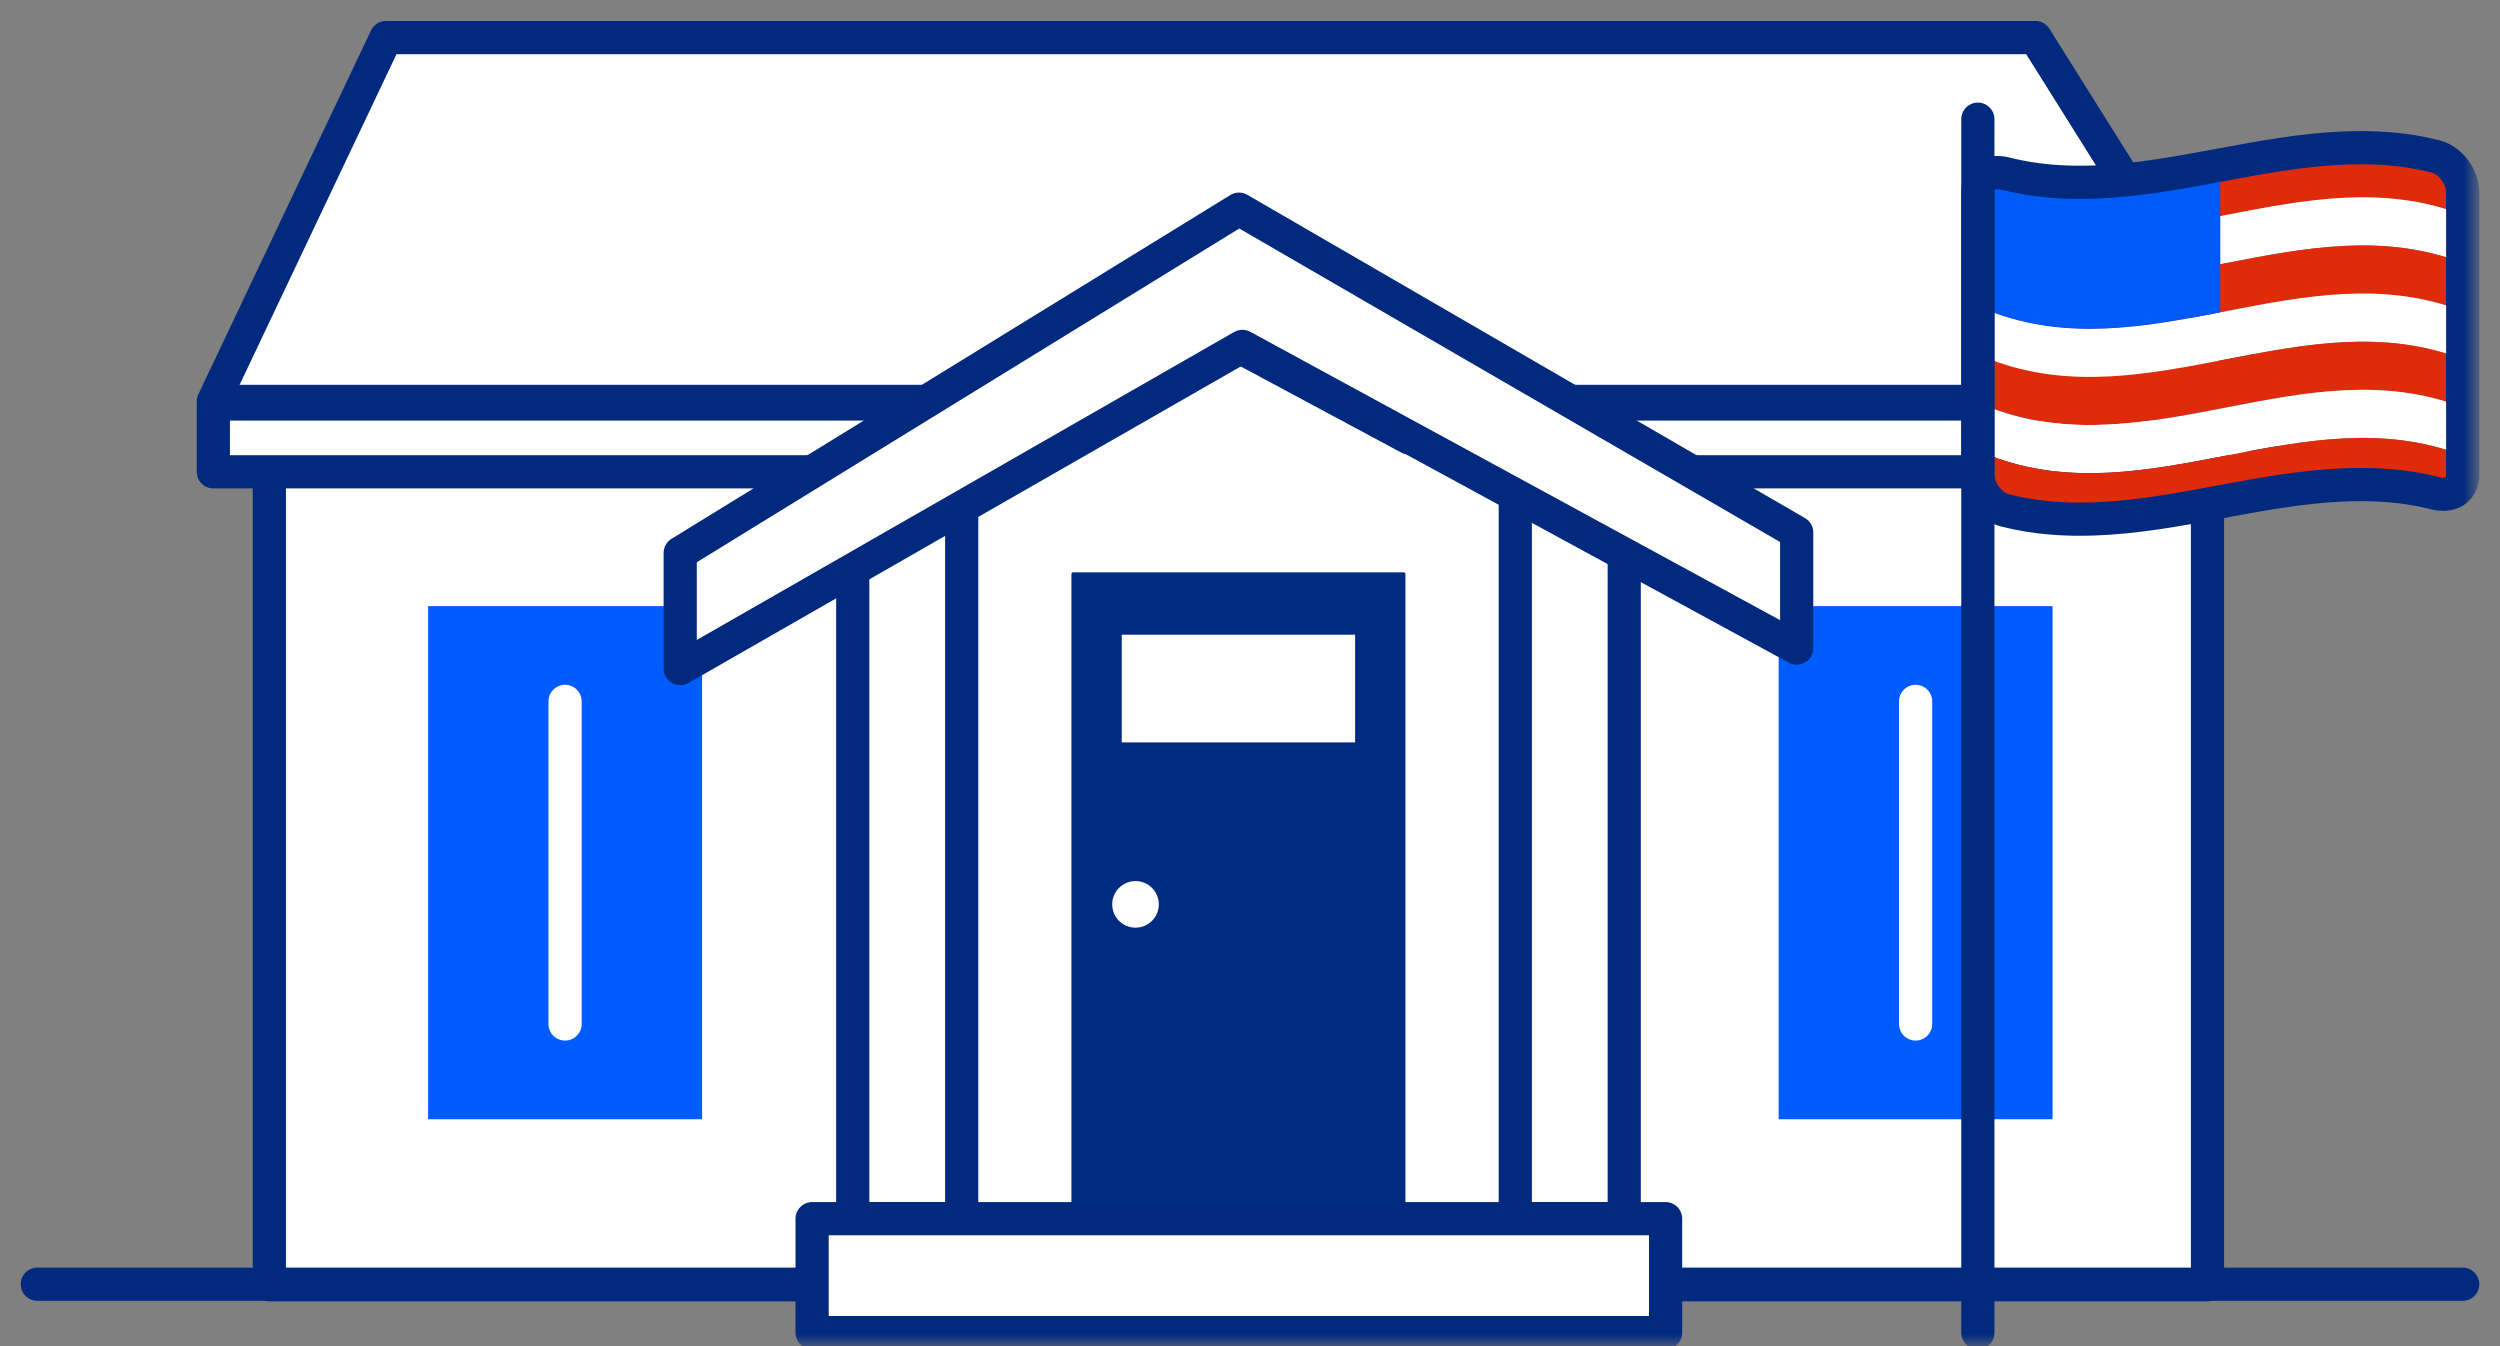
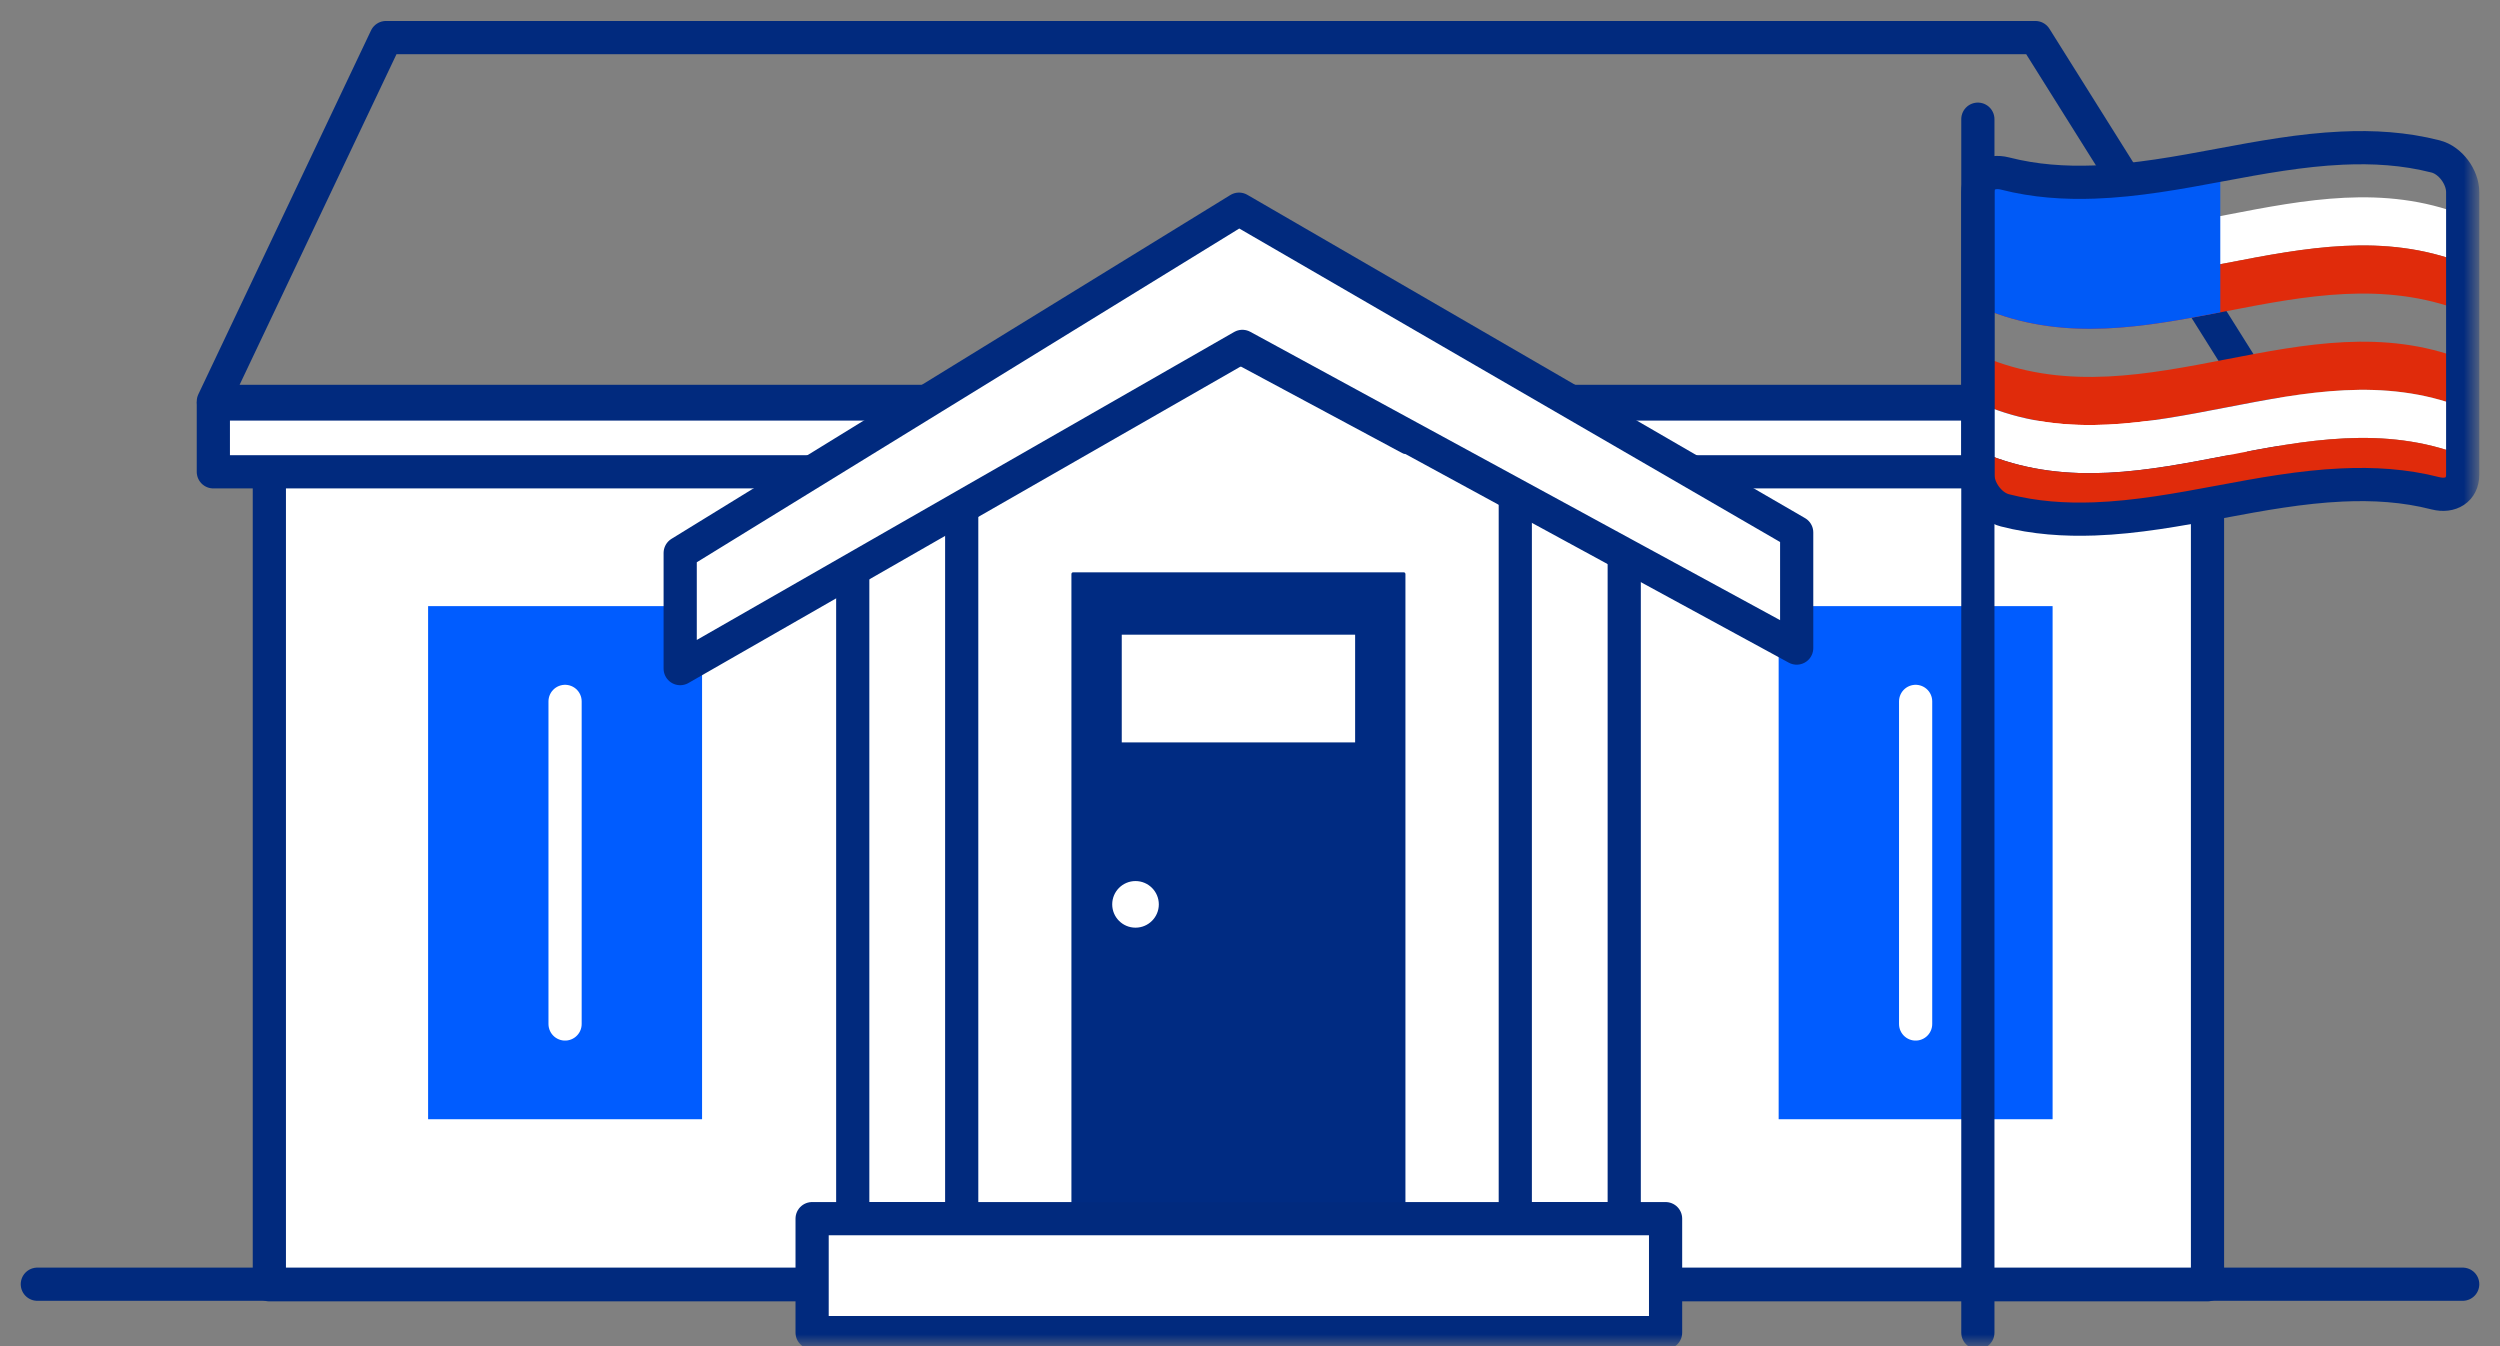
<svg xmlns="http://www.w3.org/2000/svg" xmlns:xlink="http://www.w3.org/1999/xlink" width="104px" height="56px" viewBox="0 0 104 56" version="1.1">
  <rect x="0" y="0" width="104" height="56" fill="#808080" stroke="none" />
  <title>Group 47</title>
  <defs>
    <polygon id="path-1" points="0 55 102.022 55 102.022 0 0 0" />
  </defs>
  <g id="80th-Flip" stroke="none" stroke-width="1" fill="none" fill-rule="evenodd">
    <g id="Desktop" transform="translate(-748, -407)">
      <g id="Group-47" transform="translate(748.989, 408)">
        <polygon id="Fill-1" fill="#FFFFFF" points="10.216 52.446 90.843 52.446 90.843 18.2 10.216 18.2" />
        <polygon id="Stroke-2" stroke="#012A7E" stroke-width="1.381" stroke-linecap="round" stroke-linejoin="round" points="10.216 52.446 90.843 52.446 90.843 18.2 10.216 18.2" />
-         <polygon id="Fill-3" fill="#FFFFFF" points="83.682 0.563 15.069 0.563 7.886 15.699 93.174 15.699" />
        <polygon id="Stroke-4" stroke="#012A7E" stroke-width="1.381" stroke-linecap="round" stroke-linejoin="round" points="83.682 0.563 15.069 0.563 7.886 15.699 93.174 15.699" />
        <polygon id="Fill-6" fill="#FFFFFF" points="93.174 15.807 66.589 15.807 51.661 15.807 37.069 15.807 7.886 15.807 7.886 18.628 31.587 18.628 52.082 18.628 68.361 18.628 93.174 18.628" />
        <polygon id="Stroke-7" stroke="#012A7E" stroke-width="1.381" stroke-linecap="round" stroke-linejoin="round" points="93.174 15.807 66.589 15.807 51.661 15.807 37.069 15.807 7.886 15.807 7.886 18.628 31.587 18.628 52.082 18.628 68.361 18.628 93.174 18.628" />
        <path d="M0.563,52.423 L101.458,52.423 L0.563,52.423 Z" id="Fill-8" fill="#FFFFFF" />
        <line x1="0.564" y1="52.423" x2="101.459" y2="52.423" id="Stroke-9" stroke="#012A7E" stroke-width="1.381" stroke-linecap="round" stroke-linejoin="round" />
        <polygon id="Fill-11" fill="#FFFFFF" points="61.975 19.55 50.53 13.41 39.017 20.102 39.017 49.696 61.975 49.696" />
        <polygon id="Stroke-12" stroke="#012A7E" stroke-width="1.381" stroke-linecap="round" stroke-linejoin="round" points="61.975 19.55 50.53 13.41 39.017 20.102 39.017 49.696 61.975 49.696" />
        <polygon id="Fill-13" fill="#FFFFFF" points="34.21 53.41 66.365 53.41 66.365 17.879 34.21 17.879" />
        <path d="M36.997,51.361 L43.25,51.361 L36.997,51.361 Z" id="Fill-14" fill="#001739" />
        <path d="M36.698,51.361 L64.436,51.361 L36.698,51.361 Z" id="Fill-15" fill="#001739" />
        <polygon id="Fill-16" fill="#FFFFFF" points="52.535 50.157 50.007 50.157 38.936 50.157 61.975 50.157" />
        <g id="Group-46">
          <path d="M61.975,50.859 L38.936,50.859 C38.548,50.859 38.233,50.544 38.233,50.157 C38.233,49.769 38.548,49.454 38.936,49.454 L61.975,49.454 C62.362,49.454 62.677,49.769 62.677,50.157 C62.677,50.544 62.362,50.859 61.975,50.859" id="Fill-17" fill="#002B82" />
          <path d="M43.654,49.696 L57.406,49.696 C57.445,49.696 57.477,49.664 57.477,49.625 L57.477,22.879 C57.477,22.839 57.445,22.808 57.406,22.808 L43.654,22.808 C43.614,22.808 43.582,22.839 43.582,22.879 L43.582,49.625 C43.582,49.664 43.614,49.696 43.654,49.696" id="Fill-19" fill="#002B82" />
          <mask id="mask-2" fill="white">
            <use xlink:href="#path-1" />
          </mask>
          <g id="Clip-22" />
          <polygon id="Fill-21" fill="#FFFFFF" mask="url(#mask-2)" points="45.676 29.884 55.384 29.884 55.384 25.403 45.676 25.403" />
          <path d="M47.218,36.622 C47.218,37.157 46.783,37.591 46.248,37.591 C45.712,37.591 45.279,37.157 45.279,36.622 C45.279,36.087 45.712,35.652 46.248,35.652 C46.783,35.652 47.218,36.087 47.218,36.622" id="Fill-23" fill="#FFFFFF" mask="url(#mask-2)" />
          <polygon id="Fill-24" fill="#FFFFFF" mask="url(#mask-2)" points="34.485 49.696 39.018 49.696 39.018 18.906 34.485 18.906" />
          <polygon id="Stroke-25" stroke="#012A7E" stroke-width="1.381" stroke-linecap="round" stroke-linejoin="round" mask="url(#mask-2)" points="34.485 49.696 39.018 49.696 39.018 18.906 34.485 18.906" />
          <polygon id="Fill-26" fill="#FFFFFF" mask="url(#mask-2)" points="62.047 49.696 66.579 49.696 66.579 19.082 62.047 19.082" />
          <polygon id="Stroke-27" stroke="#012A7E" stroke-width="1.381" stroke-linecap="round" stroke-linejoin="round" mask="url(#mask-2)" points="62.047 49.696 66.579 49.696 66.579 19.082 62.047 19.082" />
          <polygon id="Fill-28" fill="#005CFF" mask="url(#mask-2)" points="16.82 45.56 28.217 45.56 28.217 24.215 16.82 24.215" />
          <polygon id="Fill-29" fill="#FFFFFF" mask="url(#mask-2)" points="32.795 54.436 68.299 54.436 68.299 49.696 32.795 49.696" />
          <polygon id="Stroke-30" stroke="#012A7E" stroke-width="1.381" stroke-linecap="round" stroke-linejoin="round" mask="url(#mask-2)" points="32.795 54.436 68.299 54.436 68.299 49.696 32.795 49.696" />
          <line x1="22.518" y1="28.178" x2="22.518" y2="41.598" id="Stroke-31" stroke="#FFFFFF" stroke-width="1.381" stroke-linecap="round" stroke-linejoin="round" mask="url(#mask-2)" />
          <polygon id="Fill-32" fill="#005CFF" mask="url(#mask-2)" points="73.003 45.56 84.399 45.56 84.399 24.215 73.003 24.215" />
          <line x1="78.701" y1="28.178" x2="78.701" y2="41.598" id="Stroke-33" stroke="#FFFFFF" stroke-width="1.381" stroke-linecap="round" stroke-linejoin="round" mask="url(#mask-2)" />
          <polygon id="Fill-34" fill="#FFFFFF" mask="url(#mask-2)" points="73.753 25.96 73.753 21.15 50.554 7.702 27.307 22.004 27.307 26.814 50.694 13.41" />
          <polygon id="Stroke-35" stroke="#012A7E" stroke-width="1.381" stroke-linecap="round" stroke-linejoin="round" mask="url(#mask-2)" points="73.753 25.96 73.753 21.15 50.554 7.702 27.307 22.004 27.307 26.814 50.694 13.41" />
-           <path d="M101.461,7.941 C94.905,5.403 88.348,10.479 81.792,7.942 L81.792,5.849 C88.348,8.386 94.905,3.309 101.461,5.847 L101.461,7.941 Z" id="Fill-36" fill="#E02B0B" mask="url(#mask-2)" />
          <path d="M101.461,9.943 C94.905,7.405 88.348,12.481 81.792,9.944 L81.792,7.942 C88.348,10.479 94.905,5.403 101.461,7.941 L101.461,9.943 Z" id="Fill-37" fill="#FFFFFF" mask="url(#mask-2)" />
          <path d="M101.461,11.945 C94.905,9.407 88.348,14.483 81.792,11.946 L81.792,9.944 C88.348,12.481 94.905,7.405 101.461,9.943 L101.461,11.945 Z" id="Fill-38" fill="#E02B0B" mask="url(#mask-2)" />
-           <path d="M101.461,13.947 C94.905,11.409 88.348,16.485 81.792,13.948 L81.792,11.946 C88.348,14.483 94.905,9.407 101.461,11.945 L101.461,13.947 Z" id="Fill-39" fill="#FFFFFF" mask="url(#mask-2)" />
          <path d="M101.461,15.949 C94.905,13.411 88.348,18.487 81.792,15.95 L81.792,13.948 C88.348,16.485 94.905,11.409 101.461,13.947 L101.461,15.949 Z" id="Fill-40" fill="#E02B0B" mask="url(#mask-2)" />
          <path d="M101.461,17.951 C94.905,15.412 88.348,20.489 81.792,17.952 L81.792,15.95 C88.348,18.487 94.905,13.411 101.461,15.949 L101.461,17.951 Z" id="Fill-41" fill="#FFFFFF" mask="url(#mask-2)" />
          <path d="M101.461,19.953 C94.905,17.414 88.348,22.491 81.792,19.954 L81.792,17.952 C88.348,20.489 94.905,15.412 101.461,17.951 L101.461,19.953 Z" id="Fill-42" fill="#E02B0B" mask="url(#mask-2)" />
          <path d="M91.375,11.994 C88.18,12.611 84.985,13.183 81.79,11.945 L81.79,5.848 C84.985,7.085 88.18,6.514 91.375,5.896 L91.375,11.994 Z" id="Fill-43" fill="#005AF7" mask="url(#mask-2)" />
          <line x1="81.29" y1="3.958" x2="81.29" y2="54.437" id="Stroke-44" stroke="#012A7E" stroke-width="1.381" stroke-linecap="round" stroke-linejoin="round" mask="url(#mask-2)" />
          <path d="M100.331,5.508 C99.033,5.176 97.734,5.102 96.436,5.162 C94.749,5.239 93.062,5.547 91.374,5.863 C89.629,6.191 87.883,6.51 86.138,6.573 C84.898,6.618 83.658,6.536 82.418,6.218 C81.795,6.06 81.29,6.367 81.29,6.991 L81.29,9.621 L81.29,13.049 L81.29,16.509 L81.29,18.749 C81.29,19.371 81.795,20.074 82.418,20.231 C83.658,20.549 84.898,20.631 86.138,20.587 C87.883,20.524 89.629,20.204 91.374,19.877 C93.062,19.56 94.749,19.252 96.436,19.175 C97.734,19.116 99.033,19.189 100.331,19.522 C100.954,19.68 101.459,19.373 101.459,18.749 L101.459,16.134 C101.459,14.98 101.459,13.827 101.459,12.675 L101.459,9.246 L101.459,6.991 C101.459,6.369 100.954,5.666 100.331,5.508 Z" id="Stroke-45" stroke="#012A7E" stroke-width="1.381" mask="url(#mask-2)" />
        </g>
      </g>
    </g>
  </g>
</svg>